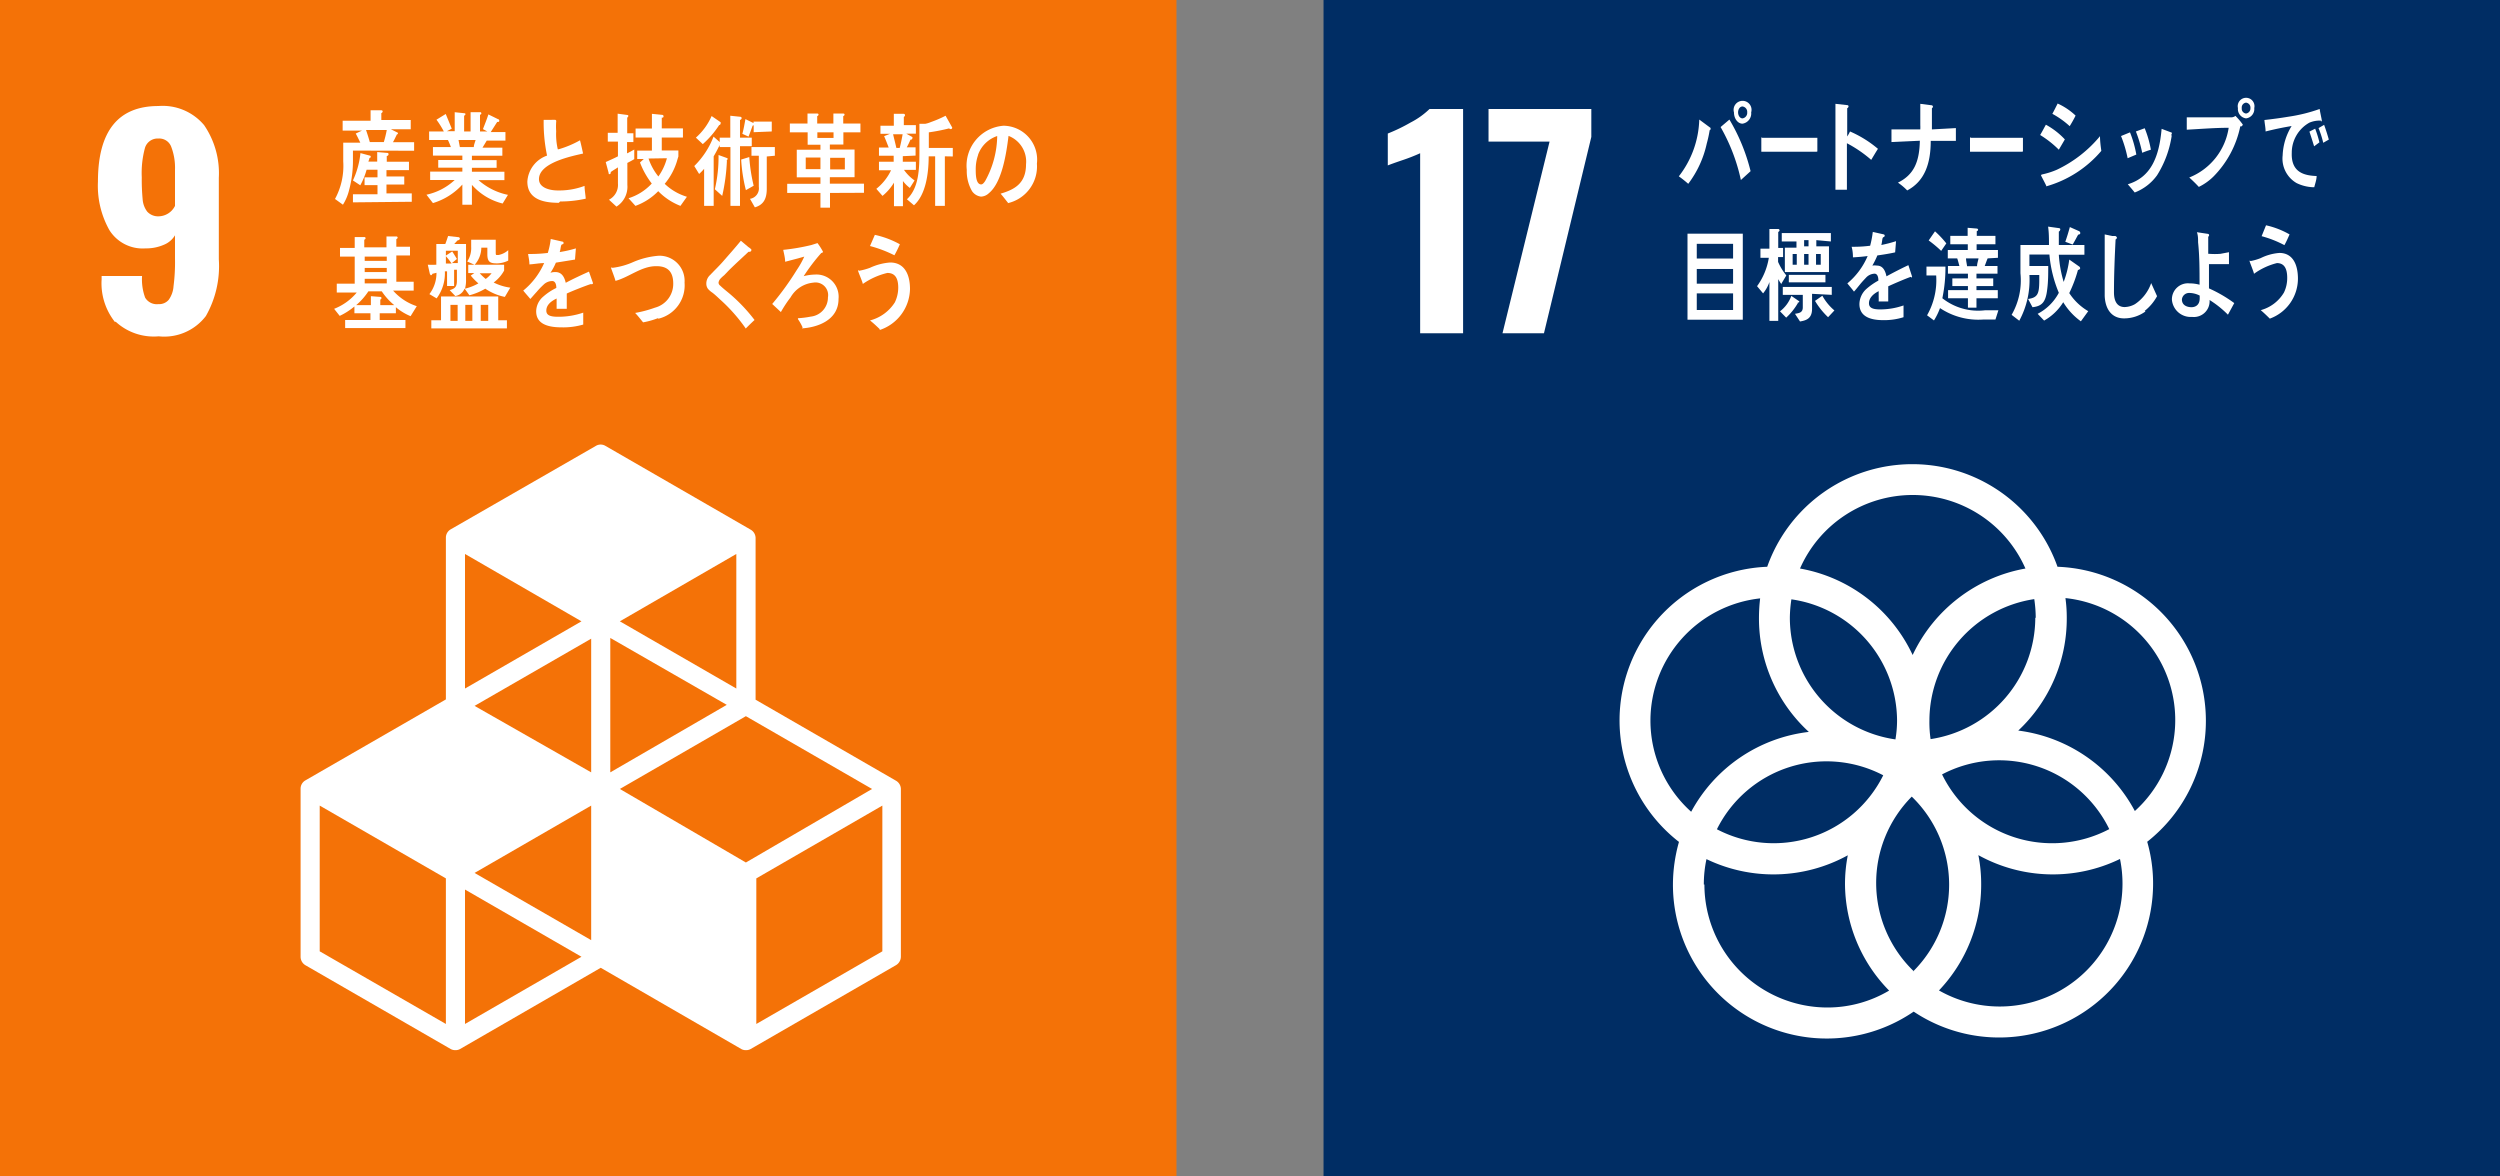
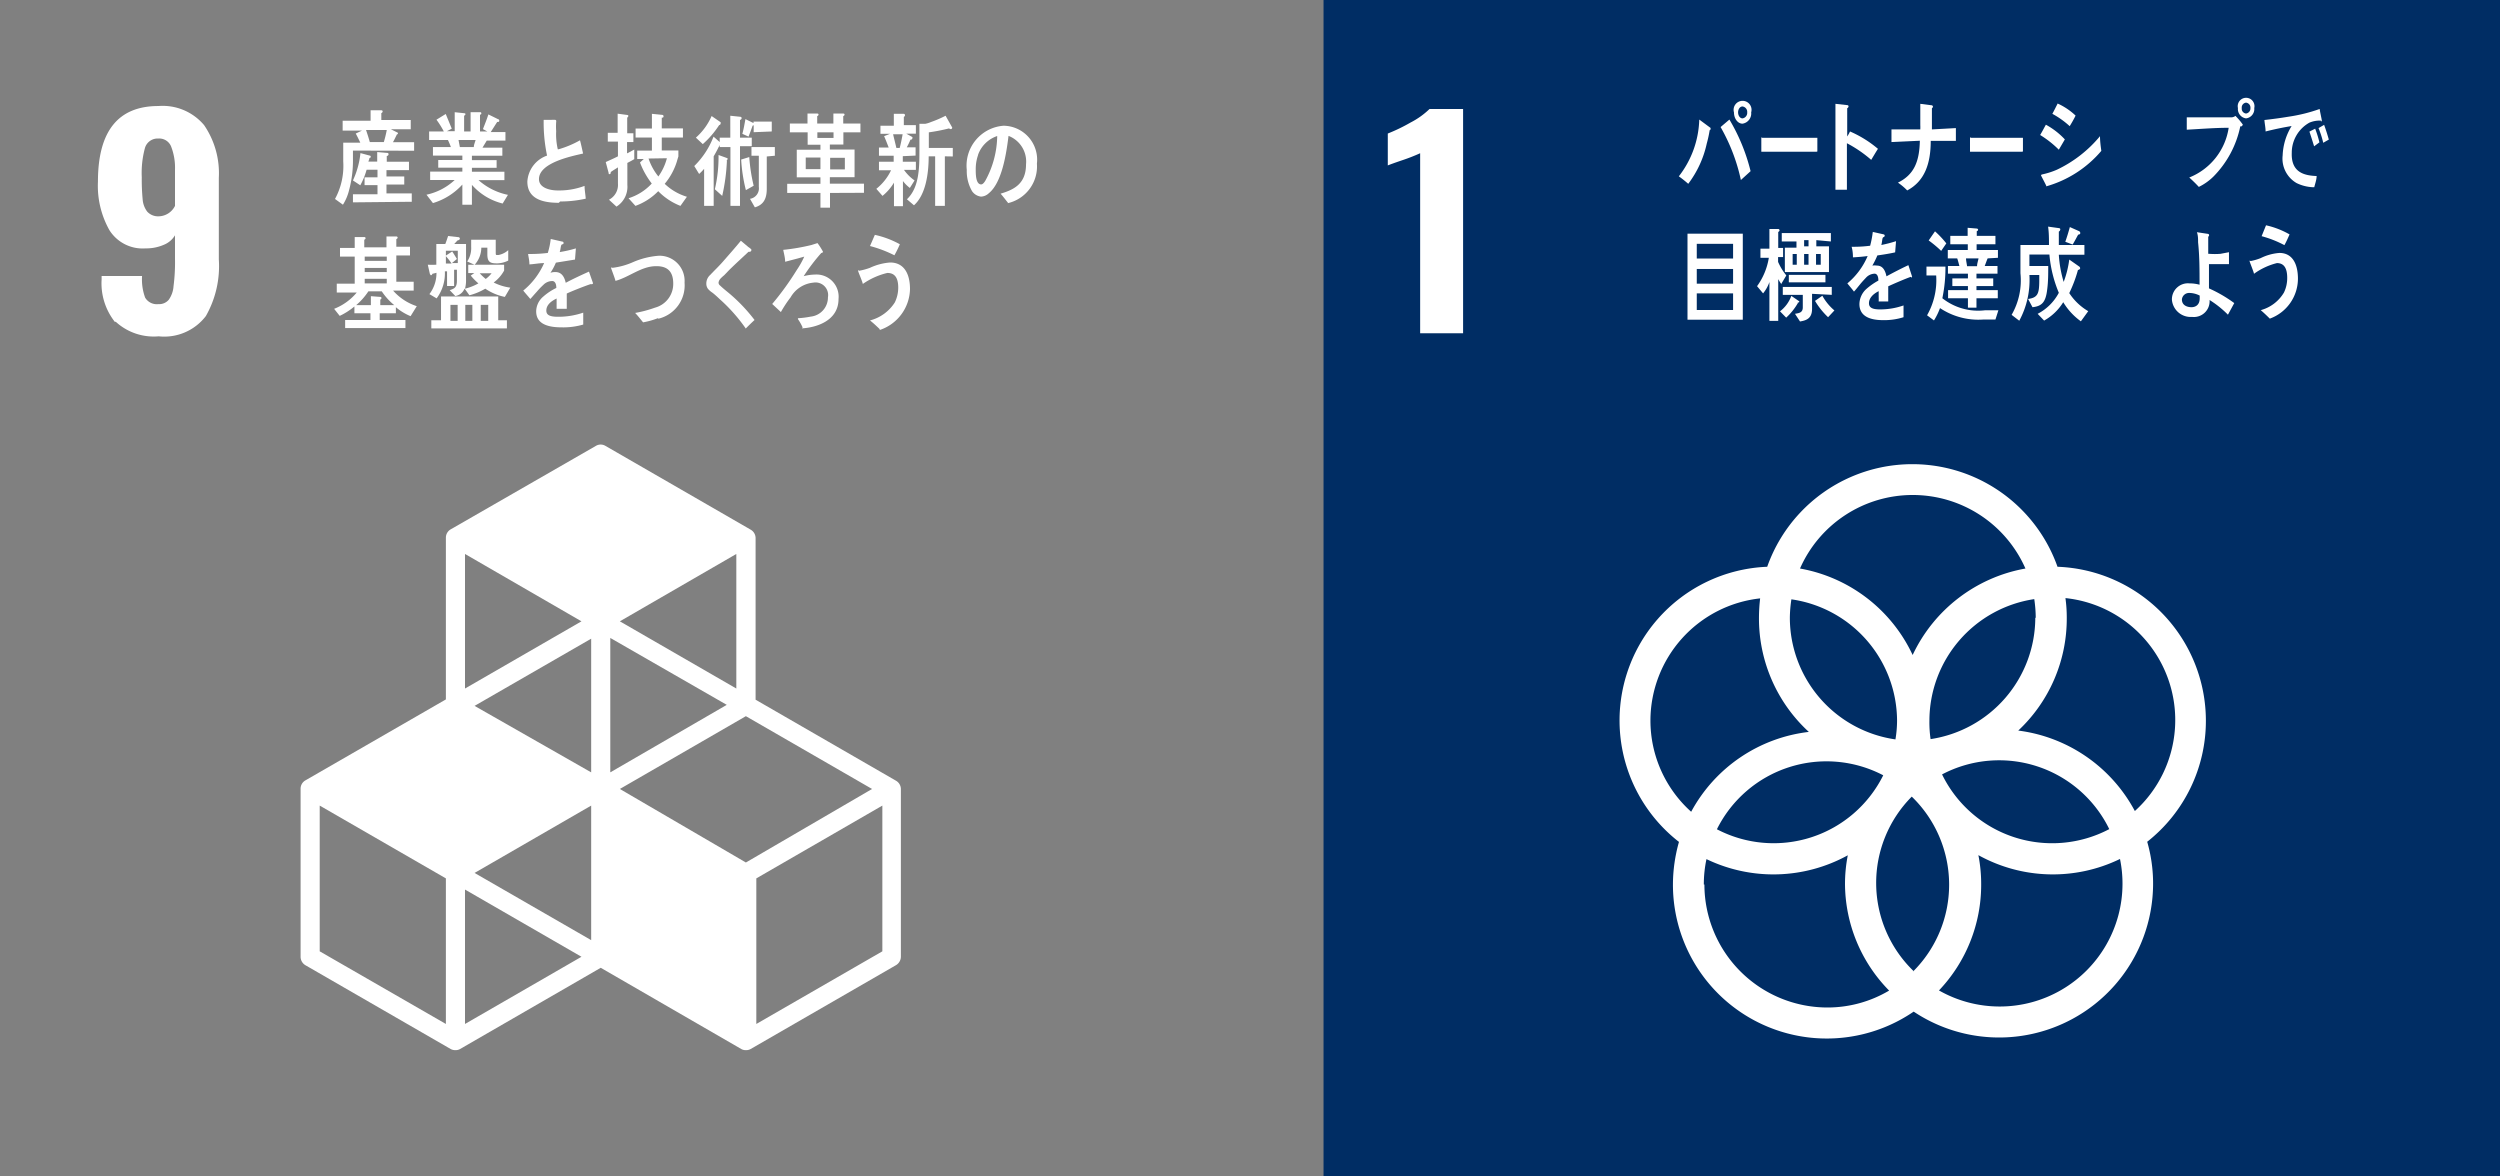
<svg xmlns="http://www.w3.org/2000/svg" viewBox="0 0 170 80">
  <rect x="0" y="0" width="170" height="80" fill="#808080" stroke="none" />
  <defs>
    <style>.cls-1{fill:#f47207;}.cls-2{fill:#fff;}.cls-3{fill:#002d64;}</style>
  </defs>
  <g id="レイヤー_2" data-name="レイヤー 2">
    <g id="SDGs_2">
-       <rect class="cls-1" width="80" height="80" />
      <path class="cls-2" d="M7.82,21.9A4.23,4.23,0,0,1,6.91,19v-.23H9.66a3.6,3.6,0,0,0,.21,1.47.92.92,0,0,0,.9.44.85.85,0,0,0,.7-.29,1.78,1.78,0,0,0,.33-.93,12.69,12.69,0,0,0,.1-1.87V16a1.56,1.56,0,0,1-.77.65,3,3,0,0,1-1.23.24,2.67,2.67,0,0,1-2.46-1.24,6.15,6.15,0,0,1-.78-3.3q0-5.14,4.11-5.14a3.68,3.68,0,0,1,3.11,1.3,5.79,5.79,0,0,1,1,3.58v5.55A6.86,6.86,0,0,1,14,21.49a3.56,3.56,0,0,1-3.21,1.38,3.82,3.82,0,0,1-2.93-1M11.9,14V11.55A4,4,0,0,0,11.65,10a.87.87,0,0,0-.88-.58.9.9,0,0,0-.91.63,6.49,6.49,0,0,0-.22,2,14.15,14.15,0,0,0,.06,1.5,1.57,1.57,0,0,0,.31.84,1,1,0,0,0,.78.32A1.27,1.27,0,0,0,11.9,14" />
      <path class="cls-2" d="M60.93,53.09l-9.55-5.51v-11a.66.66,0,0,0-.33-.56l-9.88-5.7a.63.63,0,0,0-.65,0L30.64,36a.65.65,0,0,0-.32.56v11l-9.56,5.51a.65.65,0,0,0-.32.56V65.06a.67.67,0,0,0,.32.57l9.88,5.7a.64.64,0,0,0,.33.08.61.61,0,0,0,.32-.08l9.56-5.52,9.55,5.52a.61.61,0,0,0,.32.08.62.62,0,0,0,.33-.08l9.88-5.7a.68.68,0,0,0,.33-.57V53.65a.66.66,0,0,0-.33-.56M40.2,63.93l-7.93-4.57,7.93-4.58Zm9.22-16L41.5,52.52V43.38ZM40.2,52.52,32.27,48l7.93-4.57Zm1.95,1.13,8.57-4.95,8.58,4.95-8.58,5Zm7.92-6.83-7.92-4.57,7.92-4.58ZM39.54,42.25l-7.92,4.57V37.67ZM30.32,69.63l-8.58-4.94V54.78l8.58,4.95Zm1.3,0V60.49l7.92,4.57ZM60,64.69l-8.57,4.94v-9.9L60,54.78Z" />
      <path class="cls-2" d="M24,10.24c0,.18,0,.35,0,.53a7.73,7.73,0,0,1-.26,2.15,3.33,3.33,0,0,1-.42,1l-.54-.39a4.7,4.7,0,0,0,.56-2.55c0-.42,0-.86,0-1.28h1.16c-.1-.21-.2-.42-.31-.62l.43-.2H23.3V8.21h1.9V7.5l.71,0c.05,0,.11,0,.11.09a.13.13,0,0,1-.09.1v.47h2v.63H26.58L27,9a.07.07,0,0,1,.06.07s0,.06-.07.07c-.09.18-.17.36-.27.53h1.44v.58Zm0,3.52v-.55h1.67v-.62h-.88v-.53h.88v-.52h-.74a4.91,4.91,0,0,1-.43,1.06L24,12.27a5.76,5.76,0,0,0,.51-1.86l.63.17s.07,0,.07.08a.08.08,0,0,1-.09.08c0,.09-.05.17-.07.25h.6v-.65l.71.06s.06,0,.06.09-.08.11-.12.12V11h1.51v.57H26.28V12h1.21v.55H26.28v.6H28v.57Zm.89-4.92c.08.23.21.64.27.87a.22.22,0,0,1-.3-.05h1.24a7.54,7.54,0,0,0,.2-.82Z" />
      <path class="cls-2" d="M34.18,13.84a4.09,4.09,0,0,1-2.09-1.27v1.35h-.65V12.55a4.41,4.41,0,0,1-2,1.26L29,13.24a4.05,4.05,0,0,0,1.92-1H29.25v-.57h2.19v-.27H29.8v-.52h1.64v-.3h-2V10h1.22a4.89,4.89,0,0,0-.2-.48H29.18V8.94h1a6,6,0,0,0-.5-.8l.63-.39c.14.34.28.68.41,1l-.33.17h.53V7.63l.66.07s.07,0,.07.06-.06.09-.09.11V8.94H32V7.63l.67,0s.06,0,.06.08-.06.08-.09.09V8.94h.5l-.3-.16c.13-.34.27-.68.37-1l.67.33s.07,0,.07.1-.1.08-.14.08l-.44.69h1v.58H33.1l-.29.48h1.35v.55H32.09v.3h1.68v.52H32.09v.27H34.3v.57H32.54a4.32,4.32,0,0,0,2,1Zm-3-4.32.09.48h.95c0-.16.08-.32.12-.48Z" />
      <path class="cls-2" d="M38,13.79c-.83,0-2.14-.13-2.14-1.44a2,2,0,0,1,1.34-1.77,10.94,10.94,0,0,1-.23-2.43l.53,0a2.13,2.13,0,0,1,.25,0,.07.07,0,0,1,.07.06.12.12,0,0,1,0,.07,4.58,4.58,0,0,0,0,.64,4.41,4.41,0,0,0,.11,1.23l.06,0a6.82,6.82,0,0,0,1.45-.61c.08.29.14.6.21.9-.72.17-3,.61-3,1.74,0,.64.85.77,1.25.77a4.9,4.9,0,0,0,1.85-.31c0,.28.06.58.08.87a7.86,7.86,0,0,1-1.74.19" />
      <path class="cls-2" d="M42.66,11.09v1.48a1.59,1.59,0,0,1-.74,1.48l-.51-.47a1.13,1.13,0,0,0,.61-1.1v-1.1c-.16.11-.33.2-.49.32,0,.05,0,.14-.08.14s-.05,0-.06-.07l-.2-.75c.28-.13.56-.25.83-.39v-1h-.69v-.6H42V7.73l.67.09a.07.07,0,0,1,.06.06.17.17,0,0,1-.08.12V9.06h.42v.6h-.43v.77l.49-.26v.65c-.16.1-.32.18-.49.27M46.27,14a4.27,4.27,0,0,1-1.51-1,4.12,4.12,0,0,1-1.55,1l-.47-.52a3.6,3.6,0,0,0,1.58-1,5.54,5.54,0,0,1-.8-1.43l.26-.24h-.45v-.57h1V9.35H43.22V8.74h1.11v-1l.7.07s.09,0,.09.1S45.05,8,45,8v.73h1.44v.62H45v.88h1.13v.41s-.08.25-.09.3a4.36,4.36,0,0,1-.84,1.56,3.73,3.73,0,0,0,1.51.88ZM44.1,10.78A3.91,3.91,0,0,0,44.77,12a3.82,3.82,0,0,0,.58-1.24Z" />
      <path class="cls-2" d="M50.32,9.94V14h-.65V10h-.73V9.86c-.13.26-.26.52-.41.77V14h-.65V11.48a3.73,3.73,0,0,1-.34.35l-.33-.54a5.64,5.64,0,0,0,1.31-2l.42.37V9.36h.72V7.87l.67.07s.1,0,.1.09-.07.11-.11.13v1.2h.8v.58ZM48.9,8.51A6.29,6.29,0,0,1,47.79,9.8l-.47-.44a4.2,4.2,0,0,0,1.07-1.47l.61.42a.11.11,0,0,1,0,.09c0,.09-.1.12-.15.11m.58,2.42a13.12,13.12,0,0,1-.32,2.39l-.5-.45a9.62,9.62,0,0,0,.25-2.33l.61.22a.1.1,0,0,1,0,.07.14.14,0,0,1-.08.1m1.33,2a11,11,0,0,1-.32-2.08l.55-.17a11.63,11.63,0,0,0,.3,1.95Zm.53-3.94v-.5s0,.05-.07.05c-.09.25-.18.5-.28.75l-.42-.19c.09-.32.14-.63.21-1l.55.27v-.1h1.24v.67Zm.89,1.65v2.2c0,.69-.23,1.09-.81,1.26L51,13.52a.72.72,0,0,0,.6-.81V10.59h-.5V10h1.59v.59Z" />
      <path class="cls-2" d="M56.44,13.12v1h-.65v-1H53.53V12.5h2.26v-.44H54.18V10.18h1.61V9.84h-.87V9H53.71V8.4h1.2V7.72l.68,0s.07,0,.07.07-.06.09-.09.11V8.4h1.1V7.72l.68,0s.08,0,.08.07-.06.09-.09.11V8.4h1.17V9H57.35v.83h-.92v.34h1.68v1.88H56.43v.44h2.32v.62Zm-.65-2.41h-1v.79h1ZM56.68,9h-1.1v.38h1.1Zm.77,1.73h-1v.79h1Z" />
      <path class="cls-2" d="M61.39,10.62V11h.89v.55h-.81a2.9,2.9,0,0,0,.72.72l-.32.51a2.32,2.32,0,0,1-.47-.47v1.71h-.61V12.42a3.42,3.42,0,0,1-.78.9l-.42-.48a3.55,3.55,0,0,0,1-1.26h-.82V11h1v-.41h-1v-.56h.66c-.1-.26-.2-.52-.31-.77l.4-.16h-.65V8.55h.91V7.74l.68,0a.09.09,0,0,1,.08.09.14.14,0,0,1-.08.12v.56h.82v.58h-.65l.41.23a.09.09,0,0,1,0,.08c0,.08-.08.1-.13.1a5,5,0,0,1-.25.52h.6v.56Zm-.66-1.49c.06.26.21.84.26,1.1-.11.06-.3-.21-.41-.17h.6c.08-.3.14-.61.2-.93Zm3.52,1.5V14h-.66V10.63h-.44c0,1.14-.19,2.61-1,3.33l-.48-.41c.81-.76.85-2.05.85-3.21,0-.64,0-1.28,0-1.92l.39,0a1.74,1.74,0,0,0,.39-.12,7.72,7.72,0,0,0,1-.43l.45.8a.1.1,0,0,1-.1.11.16.16,0,0,1-.11-.05A12.51,12.51,0,0,1,63.16,9v1.06h1.63v.58Z" />
      <path class="cls-2" d="M68.55,13.8c-.17-.21-.33-.43-.51-.63.9-.27,1.73-.66,1.73-2a1.87,1.87,0,0,0-1.19-1.93c-.15,1.23-.45,3.18-1.34,3.9a.82.82,0,0,1-.53.23A.86.86,0,0,1,66.1,13a2.72,2.72,0,0,1-.36-1.45,2.72,2.72,0,0,1,2.5-3,2.31,2.31,0,0,1,2.27,2.58,2.56,2.56,0,0,1-2,2.69m-2-3.28a2.92,2.92,0,0,0-.16,1c0,.29,0,1,.37,1,.11,0,.21-.14.27-.23a6.46,6.46,0,0,0,.82-3.06,2.09,2.09,0,0,0-1.3,1.27" />
      <path class="cls-2" d="M27.92,21.5a3.73,3.73,0,0,1-1-.61v.41H25.82v.46h1.75v.55h-4.1v-.55h1.72V21.3H24.1v-.46a4.59,4.59,0,0,1-1,.64L22.72,21a3.78,3.78,0,0,0,1.54-1.11H22.9v-.6h1.22V17.45h-1v-.59h1v-.74l.67,0a.08.08,0,0,1,.07.08.12.12,0,0,1-.09.1v.52h1.51v-.74l.68,0a.08.08,0,0,1,.08.08c0,.05-.06.09-.09.1v.52h.93v.59h-.93v1.79h1.18v.6H26.73a3.66,3.66,0,0,0,1.61,1.06Zm-2-1.69h-.87a4.41,4.41,0,0,1-.83.94h1v-.61l.65.05a.07.07,0,0,1,.07.07.11.11,0,0,1-.08.11v.38h.95a4.24,4.24,0,0,1-.85-.94m.34-2.36h-1.5v.29h1.5Zm0,.77h-1.5v.28h1.5Zm0,.74h-1.5v.31h1.5Z" />
      <path class="cls-2" d="M34.33,20.19A3.61,3.61,0,0,1,33,19.63a4.2,4.2,0,0,1-1.08.45l-.33-.46a.81.81,0,0,1-.63.51l-.38-.4c.33-.1.49-.2.49-.64v-.75l-.19,0v1.11h-.48v-1h-.15a2.84,2.84,0,0,1-.56,1.84L29.2,20a2.36,2.36,0,0,0,.48-1.45l-.28.07a.12.12,0,0,1-.1.1s-.06-.06-.07-.1L29.09,18a5.62,5.62,0,0,0,.58,0c0-.47,0-.94,0-1.41h.61c.07-.17.13-.36.19-.54l.73.08a.11.11,0,0,1,.07.09c0,.09-.1.12-.16.13l-.22.24h.8V19a2.18,2.18,0,0,1-.07.63,3.52,3.52,0,0,0,.91-.36,4.34,4.34,0,0,1-.52-.53l.24-.17h-.41V18h.42l-.49-.22a1.64,1.64,0,0,0,.27-1c0-.16,0-.32,0-.48h1.67c0,.27,0,.54,0,.81s0,.23.19.23a1.38,1.38,0,0,0,.66-.33l0,.71a1.8,1.8,0,0,1-.74.19c-.44,0-.68-.05-.68-.61v-.46h-.41A1.76,1.76,0,0,1,32.28,18h2v.4a2.52,2.52,0,0,1-.71.81,3.53,3.53,0,0,0,1.13.35Zm-5,2.14v-.55h.66V20.16h3.89v1.62h.59v.55Zm1.8-5.28h-.81v.33l.43-.28c.11.16.21.33.32.51l-.34.28.4,0Zm-.81.34v.53l.39,0a4.78,4.78,0,0,0-.39-.5m.8,3.31h-.49v1.09h.49Zm1,0h-.48v1.09h.48Zm.5-2.15a3.78,3.78,0,0,0,.41.39,2.11,2.11,0,0,0,.4-.39Zm.58,2.15h-.51v1.09h.51Z" />
      <path class="cls-2" d="M40.25,19.32a.16.16,0,0,1-.09,0c-.42.14-1.23.46-1.62.64V21h-.69v-.7c-.47.22-.7.5-.7.82s.27.42.8.42a5.19,5.19,0,0,0,1.71-.28l0,.81a4.88,4.88,0,0,1-1.48.19c-1.15,0-1.72-.36-1.72-1.09a1.34,1.34,0,0,1,.48-1,3.9,3.9,0,0,1,.89-.59c0-.31-.11-.47-.28-.47a.85.85,0,0,0-.6.26,5.38,5.38,0,0,0-.45.47c-.22.24-.35.4-.44.49-.1-.13-.27-.31-.48-.57A5,5,0,0,0,37,17.89c-.32,0-.66.07-1,.09,0-.26-.06-.5-.09-.71a9.74,9.74,0,0,0,1.34-.07,5.14,5.14,0,0,0,.2-.95l.79.18s.08,0,.08.08,0,.08-.1.11-.08.29-.16.52a8,8,0,0,0,1.1-.25l-.06.76-1.3.21a3.91,3.91,0,0,1-.37.69,1,1,0,0,1,.34-.05c.36,0,.59.24.7.73.47-.25,1-.5,1.58-.76l.27.77c0,.05,0,.08-.07.08" />
      <path class="cls-2" d="M44.73,21.64a5.42,5.42,0,0,1-1,.28c-.18-.22-.35-.44-.54-.64a8.16,8.16,0,0,0,1.35-.36,1.67,1.67,0,0,0,1.24-1.64c0-.91-.49-1.19-1.17-1.18-1,0-1.83.75-2.76,1,0-.09-.3-.85-.3-.89s.08,0,.12,0a4.9,4.9,0,0,0,1.41-.4,5.42,5.42,0,0,1,1.72-.42,1.71,1.71,0,0,1,1.75,1.83,2.33,2.33,0,0,1-1.77,2.45" />
      <path class="cls-2" d="M50.72,22.35a11.36,11.36,0,0,0-1.77-2c-.17-.16-.34-.32-.51-.45a1.48,1.48,0,0,1-.3-.26.6.6,0,0,1-.11-.37.78.78,0,0,1,.27-.58c.28-.3.58-.58.85-.89.41-.47.83-.94,1.23-1.43l.51.43a1,1,0,0,1,.2.16.11.11,0,0,1,0,.06c0,.1-.13.11-.19.1-.39.37-.79.73-1.18,1.11-.17.16-.32.33-.48.49a2.5,2.5,0,0,0-.24.22.5.5,0,0,0-.14.28.26.26,0,0,0,.11.2c.25.24.52.44.77.66a11.4,11.4,0,0,1,1.57,1.68c-.21.19-.41.39-.61.59" />
      <path class="cls-2" d="M54.58,22.27a3.49,3.49,0,0,0-.32-.57s0,0,0-.06,0,0,0,0a6.47,6.47,0,0,0,.87-.11,1.31,1.31,0,0,0,1.17-1.31.86.86,0,0,0-1-1,2,2,0,0,0-1.54,1c-.24.31-.45.63-.66,1l-.59-.55a19.42,19.42,0,0,0,1.67-2.31,5.85,5.85,0,0,0,.51-.91l-.46.13-.84.22c0-.27-.08-.54-.13-.81a14,14,0,0,0,1.92-.33l.41-.13a4.29,4.29,0,0,1,.37.58c0,.07-.07.09-.11.09a13,13,0,0,0-1.2,1.58,3.24,3.24,0,0,1,.76-.11,1.51,1.51,0,0,1,1.61,1.66c0,1.47-1.48,1.94-2.49,2" />
      <path class="cls-2" d="M59.82,22.38c-.21-.2-.43-.41-.66-.59a2.84,2.84,0,0,0,1.69-1.23,2.3,2.3,0,0,0,.23-1c0-.62-.2-1-.74-1a4.87,4.87,0,0,0-1.67.75c0-.11-.32-.83-.32-.9s.06,0,.08,0a4.2,4.2,0,0,0,.73-.2,3.92,3.92,0,0,1,1.37-.36c.94,0,1.35.76,1.35,1.81a3,3,0,0,1-2.06,2.78m1-5.08a8.34,8.34,0,0,0-1.66-.63l.33-.76a6.26,6.26,0,0,1,1.7.64,7.45,7.45,0,0,1-.37.75" />
      <rect class="cls-3" x="90" width="80" height="80" />
      <path class="cls-2" d="M96.57,10.42a12.27,12.27,0,0,1-1.2.47c-.53.18-.86.3-1,.36V9.08a11.7,11.7,0,0,0,1.55-.75,5.4,5.4,0,0,0,1.29-.92h2.28V22.66H96.57Z" />
-       <polygon class="cls-2" points="105.37 9.63 101.22 9.63 101.22 7.41 108.21 7.41 108.21 9.31 104.99 22.66 102.17 22.66 105.37 9.63" />
      <path class="cls-2" d="M150,49a10.48,10.48,0,0,0-10.09-10.46,10.47,10.47,0,0,0-19.74,0,10.46,10.46,0,0,0-6,18.71,10.69,10.69,0,0,0-.41,2.9,10.46,10.46,0,0,0,16.37,8.64,10.47,10.47,0,0,0,16.28-8.71,10.26,10.26,0,0,0-.4-2.84A10.46,10.46,0,0,0,150,49m-11.6-7a8.37,8.37,0,0,1-7.12,8.26A7.81,7.81,0,0,1,131.2,49a8.37,8.37,0,0,1,7.13-8.26,9,9,0,0,1,.1,1.28m-8.32,24A8.33,8.33,0,0,1,130,54.17a8.33,8.33,0,0,1,.07,11.91m-8.29-25.33A8.37,8.37,0,0,1,129,49a7.81,7.81,0,0,1-.11,1.28A8.37,8.37,0,0,1,121.71,42a9,9,0,0,1,.11-1.28m6.24,12a8.32,8.32,0,0,1-11.31,3.67,8.32,8.32,0,0,1,11.31-3.67m4-.06a8.33,8.33,0,0,1,11.37,3.72,8.33,8.33,0,0,1-11.37-3.72m-2-19a8.37,8.37,0,0,1,7.67,5,10.52,10.52,0,0,0-7.67,5.88,10.48,10.48,0,0,0-7.66-5.88,8.37,8.37,0,0,1,7.66-5M112.23,49a8.37,8.37,0,0,1,7.46-8.31,11.59,11.59,0,0,0-.08,1.33A10.47,10.47,0,0,0,123,49.77a10.47,10.47,0,0,0-8,5.43A8.33,8.33,0,0,1,112.23,49m3.63,11.15a8.26,8.26,0,0,1,.18-1.73,10.49,10.49,0,0,0,9.61-.26,10.16,10.16,0,0,0-.19,1.92,10.41,10.41,0,0,0,3,7.28,8.21,8.21,0,0,1-4.2,1.15,8.37,8.37,0,0,1-8.36-8.36m28.43-.07a8.35,8.35,0,0,1-12.48,7.27,10.43,10.43,0,0,0,2.87-7.2,10.2,10.2,0,0,0-.19-2,10.45,10.45,0,0,0,9.63.26,8.37,8.37,0,0,1,.17,1.67m-7.1-10.39A10.43,10.43,0,0,0,140.54,42a9.69,9.69,0,0,0-.09-1.33,8.34,8.34,0,0,1,4.72,14.48,10.49,10.49,0,0,0-8-5.48" />
      <path class="cls-2" d="M116.25,8.9a8.23,8.23,0,0,1-.19.86,7,7,0,0,1-1.26,2.74,8,8,0,0,0-.64-.51,6.57,6.57,0,0,0,1.39-3.86l.77.57s0,.05,0,.08-.06.1-.1.12m2.16,3.34A12.56,12.56,0,0,0,117,8.64l.6-.51a12.84,12.84,0,0,1,1.44,3.51Zm.11-3.83c-.32,0-.58-.34-.58-.77a.61.61,0,1,1,1.17,0,.7.7,0,0,1-.59.77m0-1.17c-.17,0-.3.18-.3.4s.13.41.3.41a.38.38,0,0,0,.32-.41.37.37,0,0,0-.32-.4" />
      <path class="cls-2" d="M123.52,10.32c-.32,0-.57,0-.83,0s-2.21,0-2.92,0c0-.28,0-.64,0-.85s0-.11.07-.1l.32,0c.35,0,.86,0,1.26,0,.81,0,1.25,0,2.16,0,0,.29,0,.65,0,.93" />
      <path class="cls-2" d="M127.23,10.86a8.51,8.51,0,0,0-1.64-1.12c0,.11,0,.22,0,.33v1.58c0,.41,0,.84,0,1.25h-.78c0-.9,0-1.8,0-2.7s0-2.1,0-3.14l.81.09a.08.08,0,0,1,.08.08.15.15,0,0,1-.09.13c0,.64,0,1.28,0,1.92a2.27,2.27,0,0,0,.19-.34,7.6,7.6,0,0,1,1.9,1.18c-.16.25-.3.49-.45.74" />
      <path class="cls-2" d="M133,9.58h-1.71c0,1.54-.41,2.74-1.6,3.37a3.93,3.93,0,0,0-.63-.53c1.09-.54,1.46-1.42,1.49-2.85l-1.93.09c0-.28,0-.57,0-.86l1.07,0h.89a2.91,2.91,0,0,0,0-.3c0-.48,0-1,0-1.44l.78.1a.1.1,0,0,1,.08.09.14.14,0,0,1-.07.11V8.8L133,8.71c0,.29,0,.58,0,.87" />
      <path class="cls-2" d="M137.49,10.32c-.31,0-.57,0-.82,0s-2,0-2.71,0c0-.28,0-.64,0-.85s0-.11.08-.1l.32,0c.34,0,1.22,0,1.61,0,.81,0,.68,0,1.59,0,0,.29,0,.65,0,.93" />
      <path class="cls-2" d="M140,10.18a6.83,6.83,0,0,0-1.27-1c.14-.23.26-.47.39-.7a5.09,5.09,0,0,1,1.29,1Zm-.83,2.53c0-.08-.38-.75-.38-.79s.06-.05.08-.06a5.25,5.25,0,0,0,1-.32,8.55,8.55,0,0,0,2.93-2.28c0,.35.05.7.09,1a7.64,7.64,0,0,1-3.74,2.41m1.59-4.09a5.92,5.92,0,0,0-1.18-.84c.12-.22.24-.46.36-.7a4.43,4.43,0,0,1,1.22.82c-.12.25-.26.49-.4.72" />
-       <path class="cls-2" d="M144.68,10.76a8.49,8.49,0,0,0-.45-1.51l.61-.25a7.69,7.69,0,0,1,.43,1.51l-.59.25m3-1.56a7,7,0,0,1-1,2.72,3.35,3.35,0,0,1-1.52,1.17c-.15-.19-.31-.37-.47-.56,1.57-.47,2.13-1.85,2.3-3.77l.69.26a.08.08,0,0,1,0,.07.14.14,0,0,1-.07.11m-1.94,1.19a8.67,8.67,0,0,0-.43-1.45l.6-.22a7.2,7.2,0,0,1,.42,1.46,5.89,5.89,0,0,0-.59.21" />
      <path class="cls-2" d="M152.34,8.59A6.8,6.8,0,0,1,150.52,12a3.77,3.77,0,0,1-1,.71c-.21-.23-.43-.44-.65-.64a4.33,4.33,0,0,0,2.68-3.38c-.95,0-1.9.08-2.85.13q0-.42,0-.84l.76,0,1.5,0c.26,0,.52,0,.77,0a.48.48,0,0,0,.28-.1,4.25,4.25,0,0,1,.5.59c0,.06-.07.1-.1.13m.32-.55a.64.64,0,0,1-.55-.7.57.57,0,1,1,1.11,0,.64.64,0,0,1-.56.7m0-1.07a.33.33,0,0,0-.29.37.33.33,0,0,0,.29.37.35.35,0,0,0,.3-.37.34.34,0,0,0-.3-.37" />
      <path class="cls-2" d="M157.82,8.2l-.07,0a1.8,1.8,0,0,0-.71.14,2.34,2.34,0,0,0-1.2,2.06c-.05,1.35.89,1.54,1.69,1.57,0,.25-.1.51-.16.76h-.11a2.79,2.79,0,0,1-1.09-.28,1.92,1.92,0,0,1-.95-1.88,4.1,4.1,0,0,1,.61-2c-.6.1-1.18.22-1.77.37,0-.26-.06-.51-.08-.78.54-.06,1.07-.13,1.61-.22a11.07,11.07,0,0,0,2.15-.53c0,.11.14.7.14.77s0,.07-.06.07m-.46,1.7c-.1-.32-.2-.65-.32-1l.39-.2a7.17,7.17,0,0,1,.29.93Zm.62-.24a6.48,6.48,0,0,0-.32-1l.38-.22c.12.33.22.65.32,1Z" />
      <path class="cls-2" d="M114.75,15.89h3.76v5.85h-3.76Zm3.1.69h-2.47v1h2.47Zm0,1.71h-2.47v1h2.47Zm0,1.66h-2.47v1.13h2.47Z" />
      <path class="cls-2" d="M121.14,19.33a2.56,2.56,0,0,1-.22-.35v2.84h-.6V19.18a2.51,2.51,0,0,1-.43.77l-.41-.49a4.5,4.5,0,0,0,.8-1.93h-.57v-.62h.61V15.57l.6,0a.1.1,0,0,1,.09.09.13.13,0,0,1-.09.11v1.09h.33v.62h-.34v.33a4,4,0,0,0,.56.92l-.33.55m1.12,1.32a4.13,4.13,0,0,1-.8,1l-.42-.43a2.31,2.31,0,0,0,.77-1.05l.54.37s0,0,0,0a.07.07,0,0,1-.11.07m1.27-4.23v.42h.86V18.5h-3V16.84h.79v-.42h-1v-.57h3.34v.57Zm-.29,3.65V21c0,.65-.38.79-.82.86l-.34-.52c.23-.05.53-.05.53-.44v-.85h-1.36v-.54h3.33v.54Zm-1.58-1.29h2.49v.51h-2.49Zm.54-1.42h-.28V18h.28Zm.8-.94h-.3v.42h.3Zm0,.94h-.3V18h.3Zm1.33,4.3a5.16,5.16,0,0,1-.89-1.11l.5-.35a3.53,3.53,0,0,0,.82,1Zm-.5-4.3h-.32V18h.32Z" />
      <path class="cls-2" d="M130,18.83l-.08,0c-.39.14-1.16.47-1.52.64V20.5h-.65a2.91,2.91,0,0,0,0-.31v-.39c-.44.22-.66.51-.66.82s.25.42.75.42a4.8,4.8,0,0,0,1.6-.27l0,.8a4.33,4.33,0,0,1-1.38.2c-1.08,0-1.62-.37-1.62-1.1a1.42,1.42,0,0,1,.45-1,4.4,4.4,0,0,1,.84-.59c0-.31-.1-.47-.26-.47a.83.83,0,0,0-.57.26c-.1.11-.25.26-.42.47s-.33.41-.41.49c-.09-.13-.25-.31-.45-.56A4.93,4.93,0,0,0,127,17.41q-.43.06-1,.09,0-.41-.09-.72a8.68,8.68,0,0,0,1.26-.07,6.85,6.85,0,0,0,.18-.94l.75.17a.09.09,0,0,1,.06.09s0,.07-.09.1-.07.29-.14.53a9,9,0,0,0,1-.26l-.06.76c-.3.07-.71.14-1.21.21a5.48,5.48,0,0,1-.34.69,1.08,1.08,0,0,1,.31,0c.34,0,.55.24.65.73.44-.24.94-.5,1.49-.76l.25.77c0,.05,0,.08-.07.08" />
      <path class="cls-2" d="M135.69,21.73l-.85,0a4.7,4.7,0,0,1-2.92-.78,4.37,4.37,0,0,1-.41.84l-.47-.35a4.82,4.82,0,0,0,.62-2.71H131v-.6h1.29a10.18,10.18,0,0,1-.21,2.15,3.92,3.92,0,0,0,2.89.82c.3,0,.62,0,.92,0ZM132,17.06a8,8,0,0,0-.85-.71l.43-.62a6.67,6.67,0,0,1,.77.82Zm3.16.51c-.07.16-.13.34-.2.52h.87v.52h-1.43v.32h1.14v.52h-1.14v.28h1.45v.55h-1.45v.64h-.58v-.64h-1.35v-.55h1.35v-.28h-1.06v-.52h1.06v-.32h-1.36v-.52h.78c-.05-.18-.09-.36-.15-.52h-.64V17h1.36v-.39h-1.19v-.57h1.18v-.55l.6.05s.11,0,.11.08-.06.08-.09.1v.32h1.27v.57h-1.28V17h1.45v.53Zm-1.47,0c0,.17.05.35.07.53h.68c0-.18.07-.36.1-.53Z" />
      <path class="cls-2" d="M141.5,21.85a4.42,4.42,0,0,1-1.2-1.3A3.6,3.6,0,0,1,139,21.8l-.44-.46A3.4,3.4,0,0,0,140,19.91a8.62,8.62,0,0,1-.64-2.6H138v0c0,.26,0,.52,0,.78h1.28c0,.53,0,1.06-.07,1.59-.1.86-.35,1.14-1,1.21l-.3-.56c.66-.09.75-.37.76-1.18V18.7H138a5.81,5.81,0,0,1-.69,3.11l-.52-.4a4.7,4.7,0,0,0,.6-2.83c0-.64,0-1.28,0-1.92h1.94c0-.41,0-.84-.06-1.25l.72.1s.11,0,.11.09a.19.19,0,0,1-.1.15c0,.17,0,.33,0,.5s0,.28,0,.41h1.74v.66H140a8.06,8.06,0,0,0,.33,1.85,6.77,6.77,0,0,0,.38-1.52l.67.47a.15.15,0,0,1,.07.12c0,.08-.11.11-.15.12a8.92,8.92,0,0,1-.59,1.57A3.88,3.88,0,0,0,142,21.16Zm-.17-5.92c-.13.23-.25.47-.39.7l-.5-.19c.12-.34.22-.67.31-1l.63.28a.15.15,0,0,1,.08.13c0,.07-.08.1-.13.11" />
-       <path class="cls-2" d="M145.89,21.18a2.47,2.47,0,0,1-1.46.47c-.78,0-1.27-.56-1.31-1.53,0-.13,0-.26,0-.39,0-.37,0-.75,0-1.12,0-.89,0-1.78,0-2.67l.51.11.22,0s.1.05.1.11a.14.14,0,0,1-.09.12c-.06,1.2-.11,2.4-.11,3.6,0,.61.22,1,.73,1a1.52,1.52,0,0,0,.7-.2,2.83,2.83,0,0,0,1.1-1.43l.4.89a3.26,3.26,0,0,1-.84,1" />
      <path class="cls-2" d="M151.5,21.4a6.83,6.83,0,0,0-1.25-1,1.07,1.07,0,0,1-1.19,1.15,1.28,1.28,0,0,1-1.37-1.17,1.09,1.09,0,0,1,1.2-1.11,2.59,2.59,0,0,1,.68.09c0-1,0-1.93-.1-2.88,0-.23,0-.47-.08-.69l.73.11s.1,0,.1.1a.17.17,0,0,1-.06.1v.26c0,.3,0,.6,0,.9h.07a4.9,4.9,0,0,0,.76,0l.58-.11c0,.27,0,.54,0,.81-.3,0-.62,0-.92,0h-.44c0,.54,0,1.09,0,1.65a9.27,9.27,0,0,1,1.72,1Zm-1.92-1.3a1.57,1.57,0,0,0-.72-.18.49.49,0,0,0-.49.44c0,.42.38.53.65.53s.56-.15.56-.6Z" />
      <path class="cls-2" d="M154.35,21.67c-.2-.2-.41-.4-.62-.58a2.63,2.63,0,0,0,1.58-1.2,2.25,2.25,0,0,0,.22-1c0-.61-.19-1-.7-1a4.51,4.51,0,0,0-1.56.73c0-.1-.3-.81-.3-.87s.06,0,.08,0a3.72,3.72,0,0,0,.68-.2A3.45,3.45,0,0,1,155,17.2c.88,0,1.26.74,1.26,1.76a2.9,2.9,0,0,1-1.92,2.71m1-5a7.35,7.35,0,0,0-1.55-.61l.3-.74a5.71,5.71,0,0,1,1.6.62c-.11.25-.22.5-.35.73" />
    </g>
  </g>
</svg>